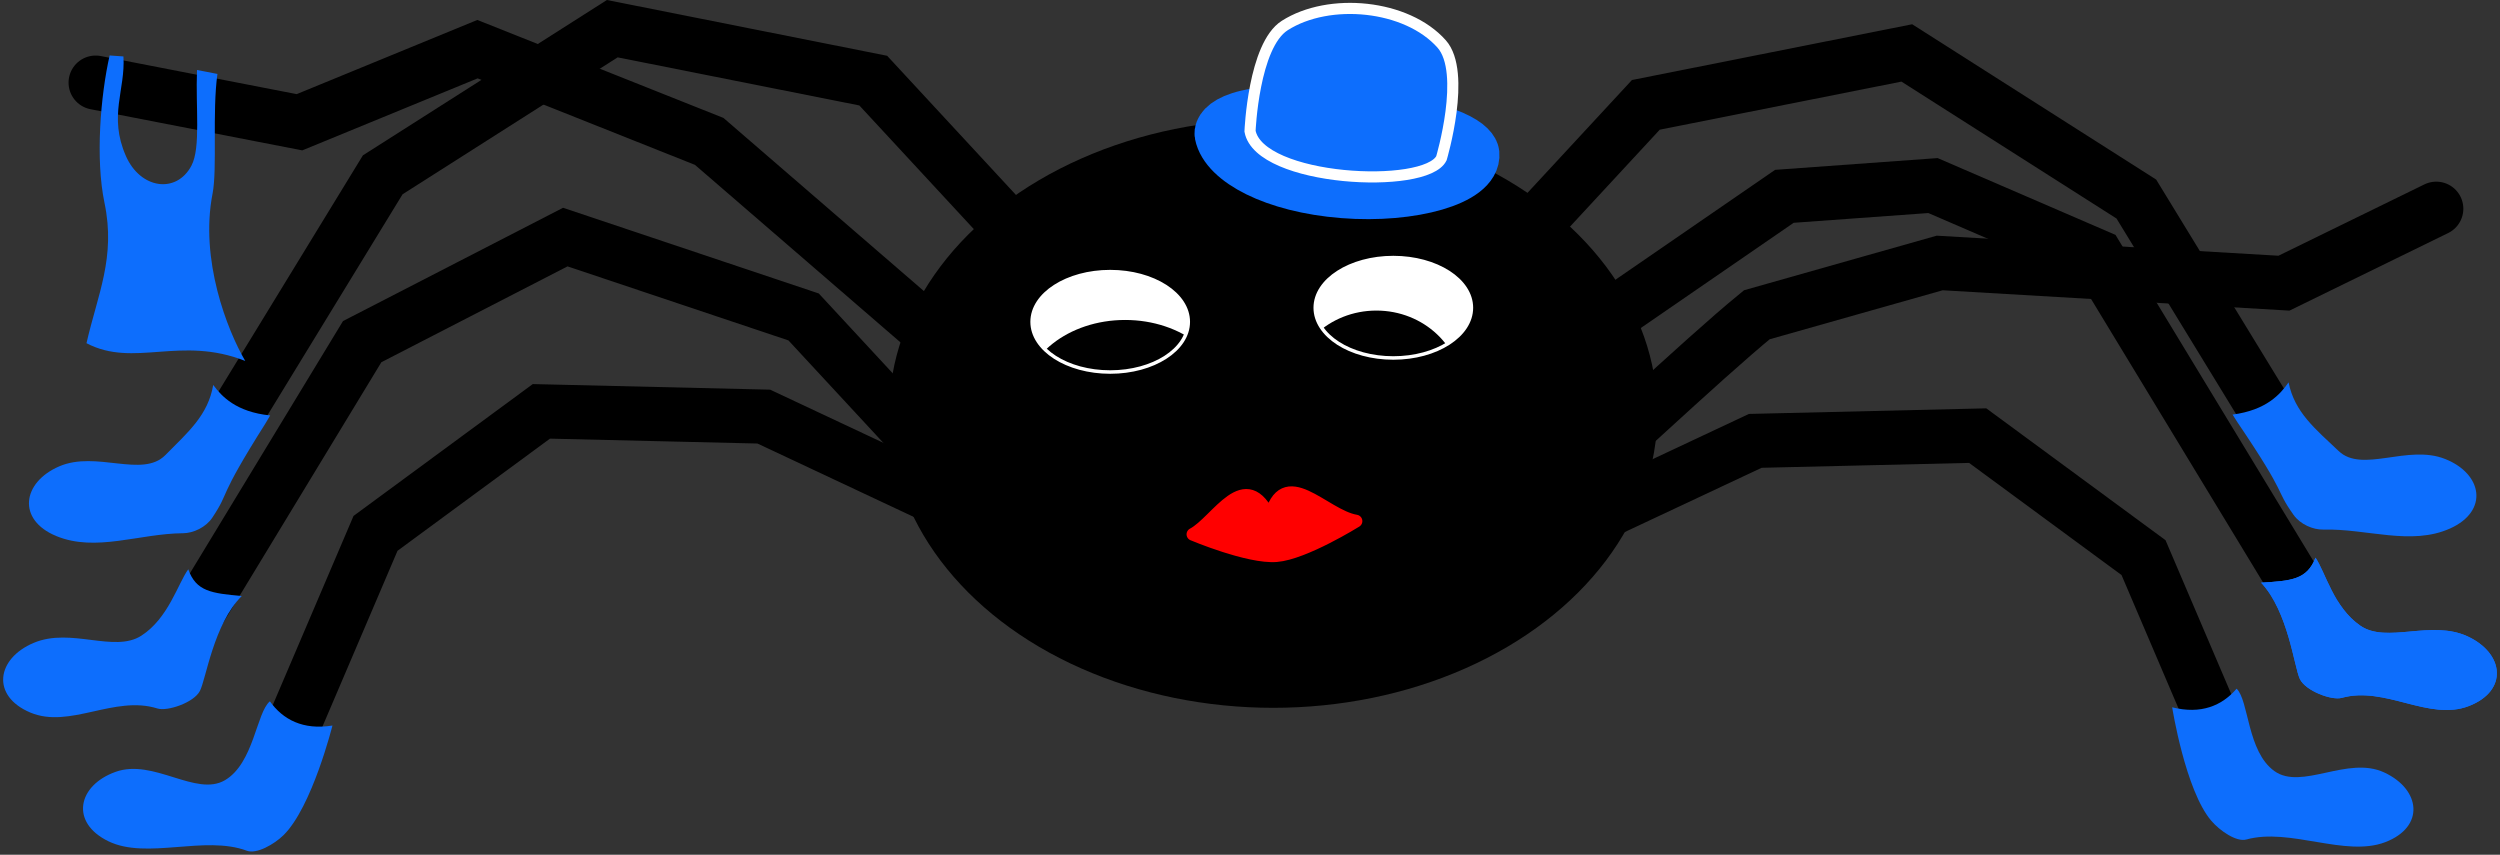
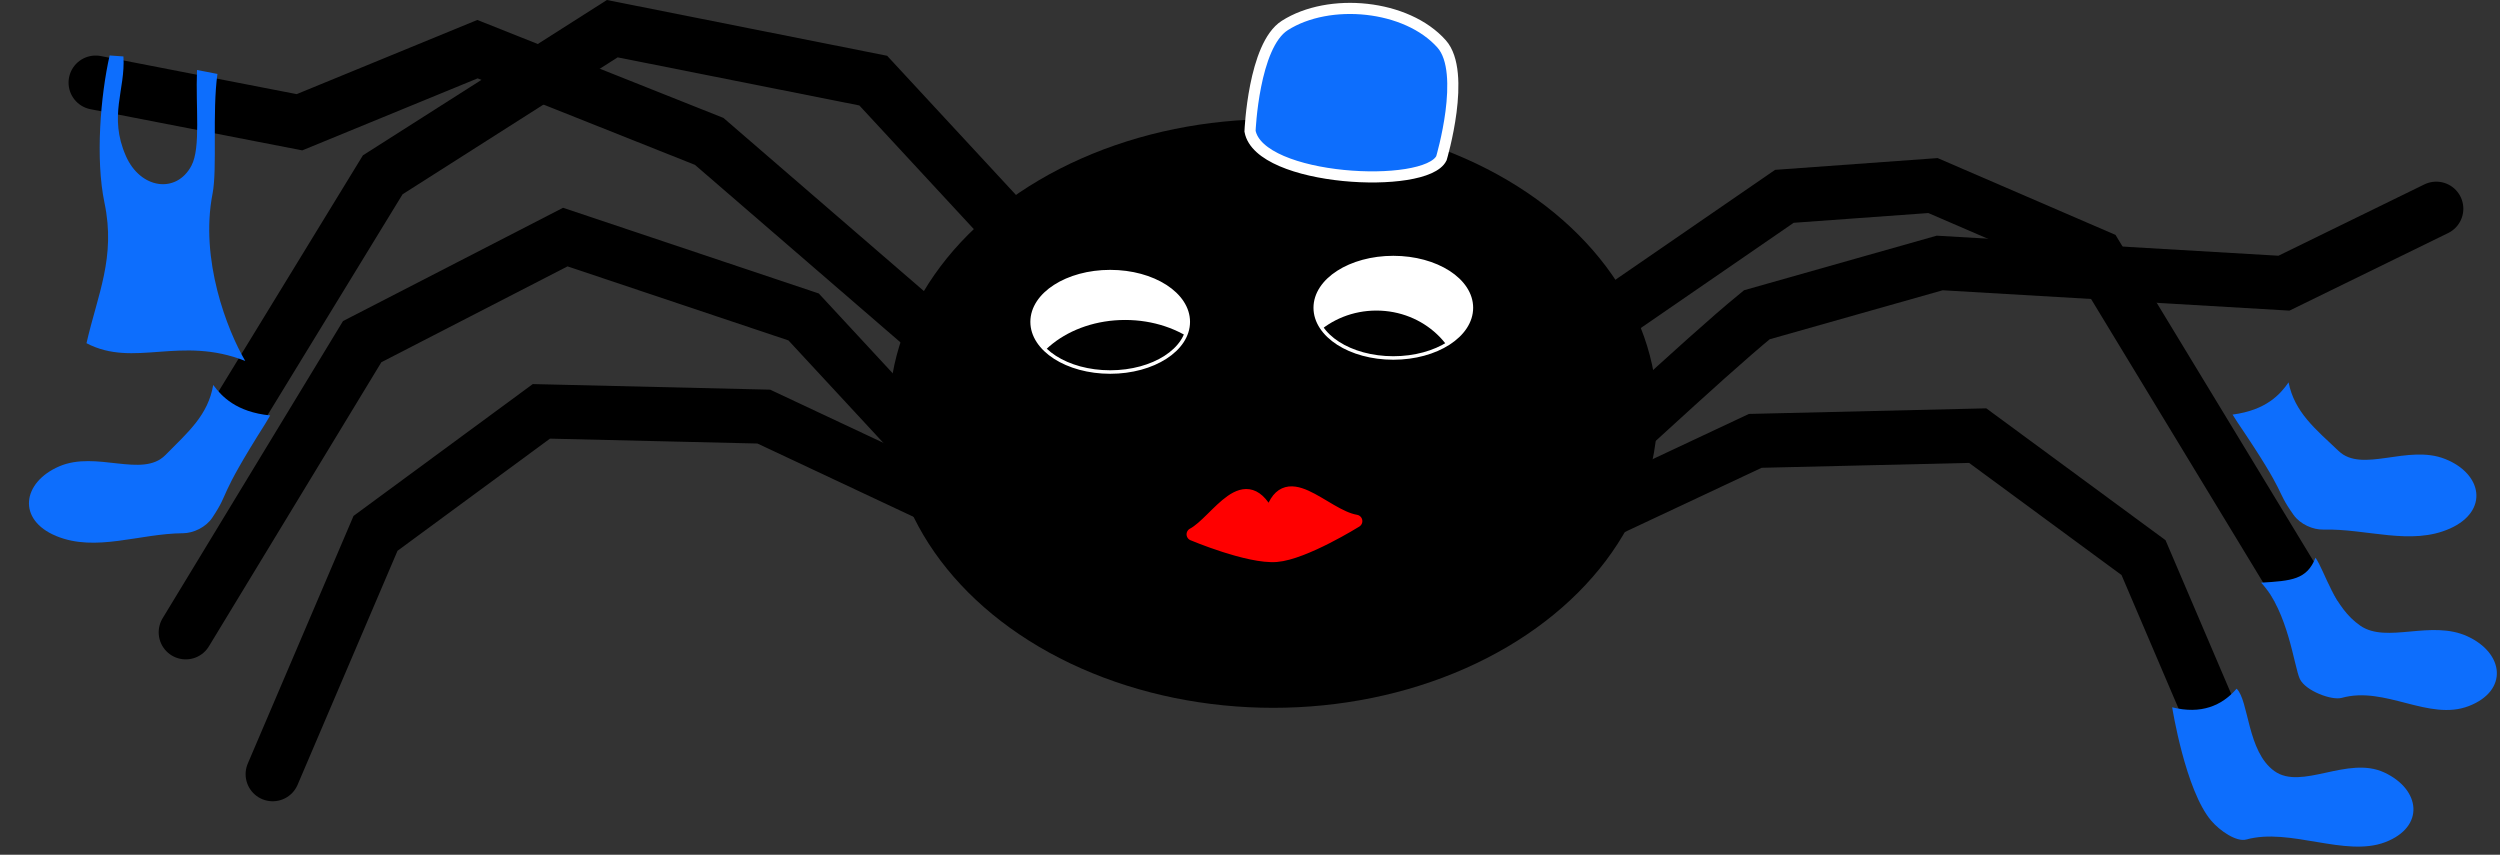
<svg xmlns="http://www.w3.org/2000/svg" xmlns:ns1="http://www.inkscape.org/namespaces/inkscape" xmlns:ns2="http://sodipodi.sourceforge.net/DTD/sodipodi-0.dtd" width="104.574mm" height="35.752mm" viewBox="0 0 104.574 35.752" version="1.1" id="svg5" ns1:version="1.2.2 (732a01da63, 2022-12-09, custom)" ns2:docname="waeschespinne.svg">
  <rect x="0" y="0" width="104.574" height="35.752" fill="#333333" stroke="none" />
  <ns2:namedview id="namedview7" pagecolor="#ffffff" bordercolor="#666666" borderopacity="1.0" ns1:showpageshadow="2" ns1:pageopacity="0.0" ns1:pagecheckerboard="0" ns1:deskcolor="#d1d1d1" ns1:document-units="mm" showgrid="false" ns1:zoom="15.884269" ns1:cx="209.98763" ns1:cy="24.961803" ns1:window-width="1850" ns1:window-height="1016" ns1:window-x="0" ns1:window-y="0" ns1:window-maximized="1" ns1:current-layer="layer1" />
  <defs id="defs2" />
  <g ns1:label="Layer 1" ns1:groupmode="layer" id="layer1" transform="translate(-12.838,-83.351)">
    <ellipse style="fill:#000000;stroke-width:0.765;-inkscape-stroke:none;stop-color:#000000" id="path234" cx="66.097" cy="100.647" rx="16.068" ry="12.312" />
    <ellipse style="fill:#ffffff;stroke-width:0.647;-inkscape-stroke:none;stop-color:#000000" id="path340" cx="59.277" cy="96.813" rx="3.266" ry="2.1" />
    <ellipse style="fill:#ffffff;stroke-width:0.647;-inkscape-stroke:none;stop-color:#000000" id="ellipse450" cx="71.12" cy="96.225" rx="3.266" ry="2.1" />
    <ellipse style="fill:#000000;stroke-width:0.765;-inkscape-stroke:none;stop-color:#000000" id="path452" cx="59.902" cy="100.114" rx="4.286" ry="3.379" />
    <ellipse style="fill:#000000;stroke-width:0.765;-inkscape-stroke:none;stop-color:#000000" id="path454" cx="60.207" cy="101.507" rx="0.193" ry="0.389" />
    <ellipse style="fill:#000000;stroke-width:0.765;-inkscape-stroke:none;stop-color:#000000" id="path458" cx="60.027" cy="97.468" rx="0.009" ry="0.151" />
    <ellipse style="fill:#000000;stroke-width:0.7;-inkscape-stroke:none;stop-color:#000000" id="ellipse460" cx="70.412" cy="99.721" rx="3.584" ry="3.379" />
    <ellipse style="fill:none;stroke:#ffffff;stroke-width:0.147;stroke-dasharray:none;stop-color:#000000" id="ellipse462" cx="59.277" cy="96.813" rx="3.266" ry="2.1" />
    <ellipse style="font-variation-settings:normal;opacity:1;vector-effect:none;fill:none;fill-opacity:1;stroke:#ffffff;stroke-width:0.147;stroke-linecap:butt;stroke-linejoin:miter;stroke-miterlimit:4;stroke-dasharray:none;stroke-dashoffset:0;stroke-opacity:1;-inkscape-stroke:none;stop-color:#000000;stop-opacity:1" id="ellipse1032" cx="71.12" cy="96.225" rx="3.266" ry="2.1" />
    <path style="fill:none;stroke:#000000;stroke-width:2.265;stroke-linecap:round;stroke-linejoin:miter;stroke-dasharray:none;stroke-opacity:1" d="M 54.851,92.649 L 49.365,86.723 L 38.449,84.551 l -9.601,6.112 l -6.933,11.339" id="path1107" ns2:nodetypes="ccccc" />
    <path style="fill:#0d6efd;stroke:none;stroke-width:0.265px;stroke-linecap:round;stroke-linejoin:round;stroke-opacity:0;fill-opacity:1;stroke-dasharray:none;stroke-dashoffset:0" d="m 23.953,101.045 c -2.091,3.306 -1.451,2.78 -2.233,3.958 c -0.269,0.406 -0.796,0.65 -1.223,0.653 c -1.83,0.012 -3.648,0.801 -5.302,0.119 c -1.654,-0.681 -1.432,-2.246 0.12,-2.916 c 1.551,-0.67 3.477,0.501 4.437,-0.469 c 0.96,-0.97 1.788,-1.673 2.005,-2.936 c 0.354,0.479 0.962,1.132 2.382,1.275 z" id="path1225" ns2:nodetypes="csszzzccc" ns1:transform-center-x="3.3967453" ns1:transform-center-y="2.3726717" />
    <path style="fill:none;stroke:#000000;stroke-width:2.265;stroke-linecap:round;stroke-linejoin:miter;stroke-dasharray:none;stroke-opacity:1" d="m 52.241,97.676 l -9.737,-8.41 l -9.693,-3.859 l -7.446,3.058 l -8.527,-1.658" id="path1207" ns2:nodetypes="ccccc" />
    <path style="fill:#0d6efd;stroke:none;stroke-width:0.298px;stroke-linecap:round;stroke-linejoin:round;stroke-opacity:0;fill-opacity:1;stroke-dasharray:none;stroke-dashoffset:0" d="m 17.424,85.671 c -0.382,1.684 -0.601,4.33 -0.214,6.172 c 0.477,2.275 -0.291,3.832 -0.754,5.864 c 1.991,1.044 3.926,-0.333 6.641,0.743 c -0.753,-1.284 -1.908,-4.237 -1.368,-6.998 c 0.202,-1.035 -0.018,-3.405 0.204,-5.008 L 21.079,86.278 c -0.064,1.555 0.165,3.249 -0.234,4.004 c -0.626,1.185 -2.137,0.979 -2.744,-0.413 c -0.733,-1.677 -0.01,-2.755 -0.1,-4.157 z" id="path1227" ns2:nodetypes="csccsccsscc" />
    <path style="fill:none;stroke:#000000;stroke-width:2.265;stroke-linecap:round;stroke-linejoin:miter;stroke-dasharray:none;stroke-opacity:1" d="m 51.257,101.795 l -4.804,-5.186 l -9.969,-3.341 l -8.496,4.374 L 20.608,109.8" id="path1209" ns2:nodetypes="ccccc" />
    <path style="fill:none;stroke:#000000;stroke-width:2.265;stroke-linecap:round;stroke-linejoin:miter;stroke-dasharray:none;stroke-opacity:1" d="m 53.584,104.908 l -8.797,-4.131 l -9.304,-0.219 l -6.937,5.103 l -4.302,10.074" id="path1211" ns2:nodetypes="ccccc" />
-     <path style="fill:none;stroke:#000000;stroke-width:2.265;stroke-linecap:round;stroke-linejoin:miter;stroke-dasharray:none;stroke-opacity:1" d="m 76.197,93.663 l 5.486,-5.926 l 10.916,-2.172 l 9.601,6.112 l 6.933,11.339" id="path1213" ns2:nodetypes="ccccc" />
    <path style="fill:none;stroke:#000000;stroke-width:2.265;stroke-linecap:round;stroke-linejoin:miter;stroke-dasharray:none;stroke-opacity:1" d="m 76.208,105.566 c 3.272,-2.829 7.797,-7.152 10.118,-9.049 l 7.648,-2.166 l 14.401,0.845 l 6.371,-3.114" id="path1215" ns2:nodetypes="ccccc" />
    <path style="fill:none;stroke:#000000;stroke-width:2.265;stroke-linecap:round;stroke-linejoin:miter;stroke-dasharray:none;stroke-opacity:1" d="m 78.228,97.929 l 9.25,-6.366 l 6.216,-0.45 l 6.854,2.96 l 9.053,14.918" id="path1217" ns2:nodetypes="ccccc" />
    <path style="fill:none;stroke:#000000;stroke-width:2.265;stroke-linecap:round;stroke-linejoin:miter;stroke-dasharray:none;stroke-opacity:1" d="m 77.463,105.923 l 8.797,-4.131 l 9.304,-0.219 l 6.937,5.103 l 4.302,10.074" id="path1219" ns2:nodetypes="ccccc" />
-     <path style="fill:#0d6efd;stroke:none;stroke-width:0.265px;stroke-linecap:round;stroke-linejoin:round;stroke-opacity:0;fill-opacity:1;stroke-dasharray:none;stroke-dashoffset:0" d="m 24.127,112.687 c 0.548,0.767 1.391,1.211 2.617,1.013 c 0,0 -0.852,3.41 -2.045,4.584 c -0.396,0.389 -1.133,0.803 -1.532,0.654 c -1.767,-0.662 -4.187,0.385 -5.796,-0.398 c -1.608,-0.783 -1.29,-2.331 0.3,-2.902 c 1.59,-0.572 3.369,1.061 4.579,0.347 c 1.21,-0.714 1.314,-2.835 1.877,-3.297 z" id="path1221" ns2:nodetypes="ccaszzzc" />
-     <path style="fill:#0d6efd;stroke:none;stroke-width:0.265px;stroke-linecap:round;stroke-linejoin:round;stroke-opacity:0;fill-opacity:1;stroke-dasharray:none;stroke-dashoffset:0" d="m 22.951,108.282 c -1.178,1.176 -1.496,3.48 -1.752,3.973 c -0.256,0.493 -1.368,0.861 -1.776,0.732 c -1.799,-0.568 -3.674,0.865 -5.321,0.168 c -1.647,-0.697 -1.41,-2.26 0.148,-2.914 c 1.558,-0.655 3.362,0.431 4.498,-0.298 c 1.135,-0.729 1.534,-2.187 1.965,-2.779 c 0.328,0.931 0.972,1.001 2.239,1.12 z" id="path1223" ns2:nodetypes="csszzzcc" ns1:transform-center-x="3.4168483" ns1:transform-center-y="2.3402354" />
    <path style="fill:#0d6efd;stroke:none;stroke-width:0.265px;stroke-linecap:round;stroke-linejoin:round;stroke-opacity:0;fill-opacity:1;stroke-dasharray:none;stroke-dashoffset:0" d="m 106.395,112.157 c -0.613,0.716 -1.491,1.084 -2.696,0.78 c 0,0 0.55,3.472 1.635,4.745 c 0.36,0.423 1.058,0.9 1.469,0.785 c 1.818,-0.505 4.137,0.751 5.808,0.112 c 1.671,-0.639 1.489,-2.208 -0.045,-2.918 c -1.534,-0.709 -3.449,0.761 -4.591,-0.056 c -1.142,-0.817 -1.06,-2.94 -1.581,-3.449 z" id="path1229" ns2:nodetypes="ccaszzzc" ns1:transform-center-x="-3.5978712" ns1:transform-center-y="2.4157673" />
-     <path style="fill:#0d6efd;stroke:none;stroke-width:0.265px;stroke-linecap:round;stroke-linejoin:round;stroke-opacity:0;fill-opacity:1;stroke-dasharray:none;stroke-dashoffset:0" d="m 107.42,107.725 c 1.138,1.215 1.38,3.527 1.62,4.028 c 0.239,0.501 1.339,0.905 1.75,0.79 c 1.817,-0.509 3.643,0.986 5.313,0.344 c 1.669,-0.643 1.484,-2.212 -0.051,-2.918 c -1.535,-0.706 -3.375,0.319 -4.485,-0.447 c -1.111,-0.766 -1.461,-2.237 -1.872,-2.843 c -0.358,0.919 -1.005,0.968 -2.274,1.045 z" id="path1231" ns2:nodetypes="csszzzcc" ns1:transform-center-x="-3.3452687" ns1:transform-center-y="2.4540282" />
    <path style="fill:#0d6efd;stroke:none;stroke-width:0.265px;stroke-linecap:round;stroke-linejoin:round;stroke-opacity:0;fill-opacity:1;stroke-dasharray:none;stroke-dashoffset:0" d="m 107.42,107.725 c 1.138,1.215 1.38,3.527 1.62,4.028 c 0.239,0.501 1.339,0.905 1.75,0.79 c 1.817,-0.509 3.643,0.986 5.313,0.344 c 1.669,-0.643 1.484,-2.212 -0.051,-2.918 c -1.535,-0.706 -3.375,0.319 -4.485,-0.447 c -1.111,-0.766 -1.461,-2.237 -1.872,-2.843 c -0.358,0.919 -1.005,0.968 -2.274,1.045 z" id="path1233" ns2:nodetypes="csszzzcc" ns1:transform-center-x="-3.3452687" ns1:transform-center-y="2.4540282" />
    <path style="fill:#0d6efd;stroke:none;stroke-width:0.265px;stroke-linecap:round;stroke-linejoin:round;stroke-opacity:0;fill-opacity:1;stroke-dasharray:none;stroke-dashoffset:0" d="m 106.421,101.002 c 2.192,3.24 1.537,2.733 2.355,3.886 c 0.282,0.397 0.816,0.625 1.243,0.615 c 1.83,-0.045 3.671,0.687 5.303,-0.045 c 1.632,-0.733 1.361,-2.289 -0.21,-2.91 c -1.571,-0.621 -3.46,0.609 -4.45,-0.331 c -0.99,-0.939 -1.839,-1.617 -2.095,-2.872 c -0.338,0.49 -0.926,1.162 -2.342,1.348 z" id="path1235" ns2:nodetypes="csszzzccc" ns1:transform-center-x="-3.4633595" ns1:transform-center-y="2.2718926" />
-     <path id="path1289" style="opacity:1;fill:#0d6efd;stroke:#0d6efd;stroke-width:2.265;stroke-linecap:round;stroke-linejoin:round;stop-color:#000000;stop-opacity:1;fill-opacity:1;stroke-opacity:1;stroke-dasharray:none;stroke-dashoffset:0" d="m 74.425,89.786 c 0.097,1.013 -2.505,1.789 -5.401,1.559 c -2.896,-0.23 -4.876,-1.319 -5.087,-2.393 c -0.039,-0.2 0.436,-1.222 5.134,-0.76 c 4.863,0.478 5.336,1.409 5.354,1.594 z" ns2:nodetypes="sssss" />
    <path style="fill:#0d6efd;stroke:#ffffff;stroke-width:0.465;stroke-linecap:butt;stroke-linejoin:miter;stroke-dasharray:none;stroke-opacity:1;fill-opacity:1;stroke-dashoffset:0" d="m 65.126,88.839 c 0,0 0.145,-3.587 1.453,-4.421 c 1.857,-1.185 5.102,-0.875 6.564,0.773 c 1.057,1.192 -0.011,4.78 -0.011,4.78 c -0.66,1.328 -7.611,0.969 -8.006,-1.132 z" id="path1291" ns2:nodetypes="caacc" />
    <path style="fill:#ff0000;stroke:#ff0000;stroke-width:0.536px;stroke-linecap:round;stroke-linejoin:round;stroke-opacity:1;paint-order:markers fill stroke" d="m 62.739,105.702 c 1.021,-0.545 2.193,-2.934 3.222,-0.67 c 0.57,-2.36 2.235,-0.109 3.596,0.117 c 0,0 -2.162,1.348 -3.325,1.442 c -1.162,0.095 -3.493,-0.89 -3.493,-0.89 z" id="path2748" ns2:nodetypes="cccac" ns1:transform-center-x="-2.0332867" ns1:transform-center-y="-0.17308896" />
  </g>
</svg>